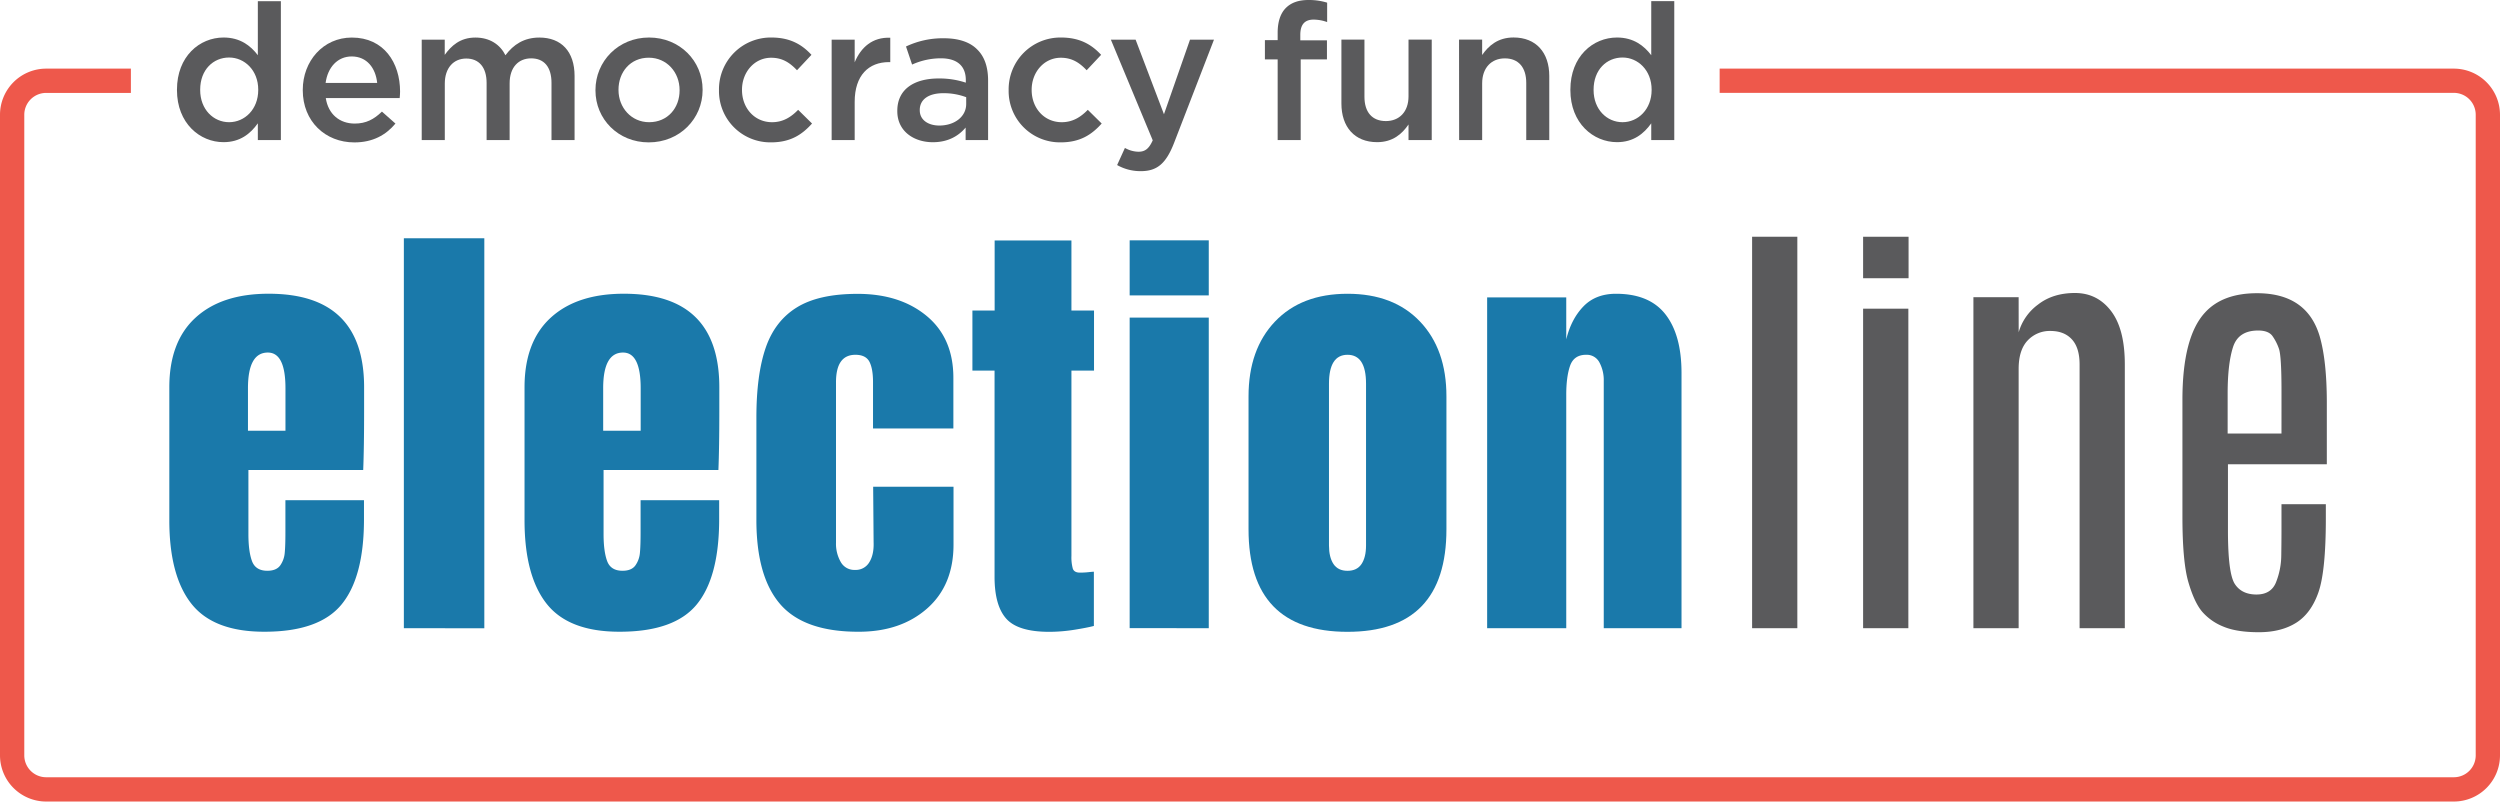
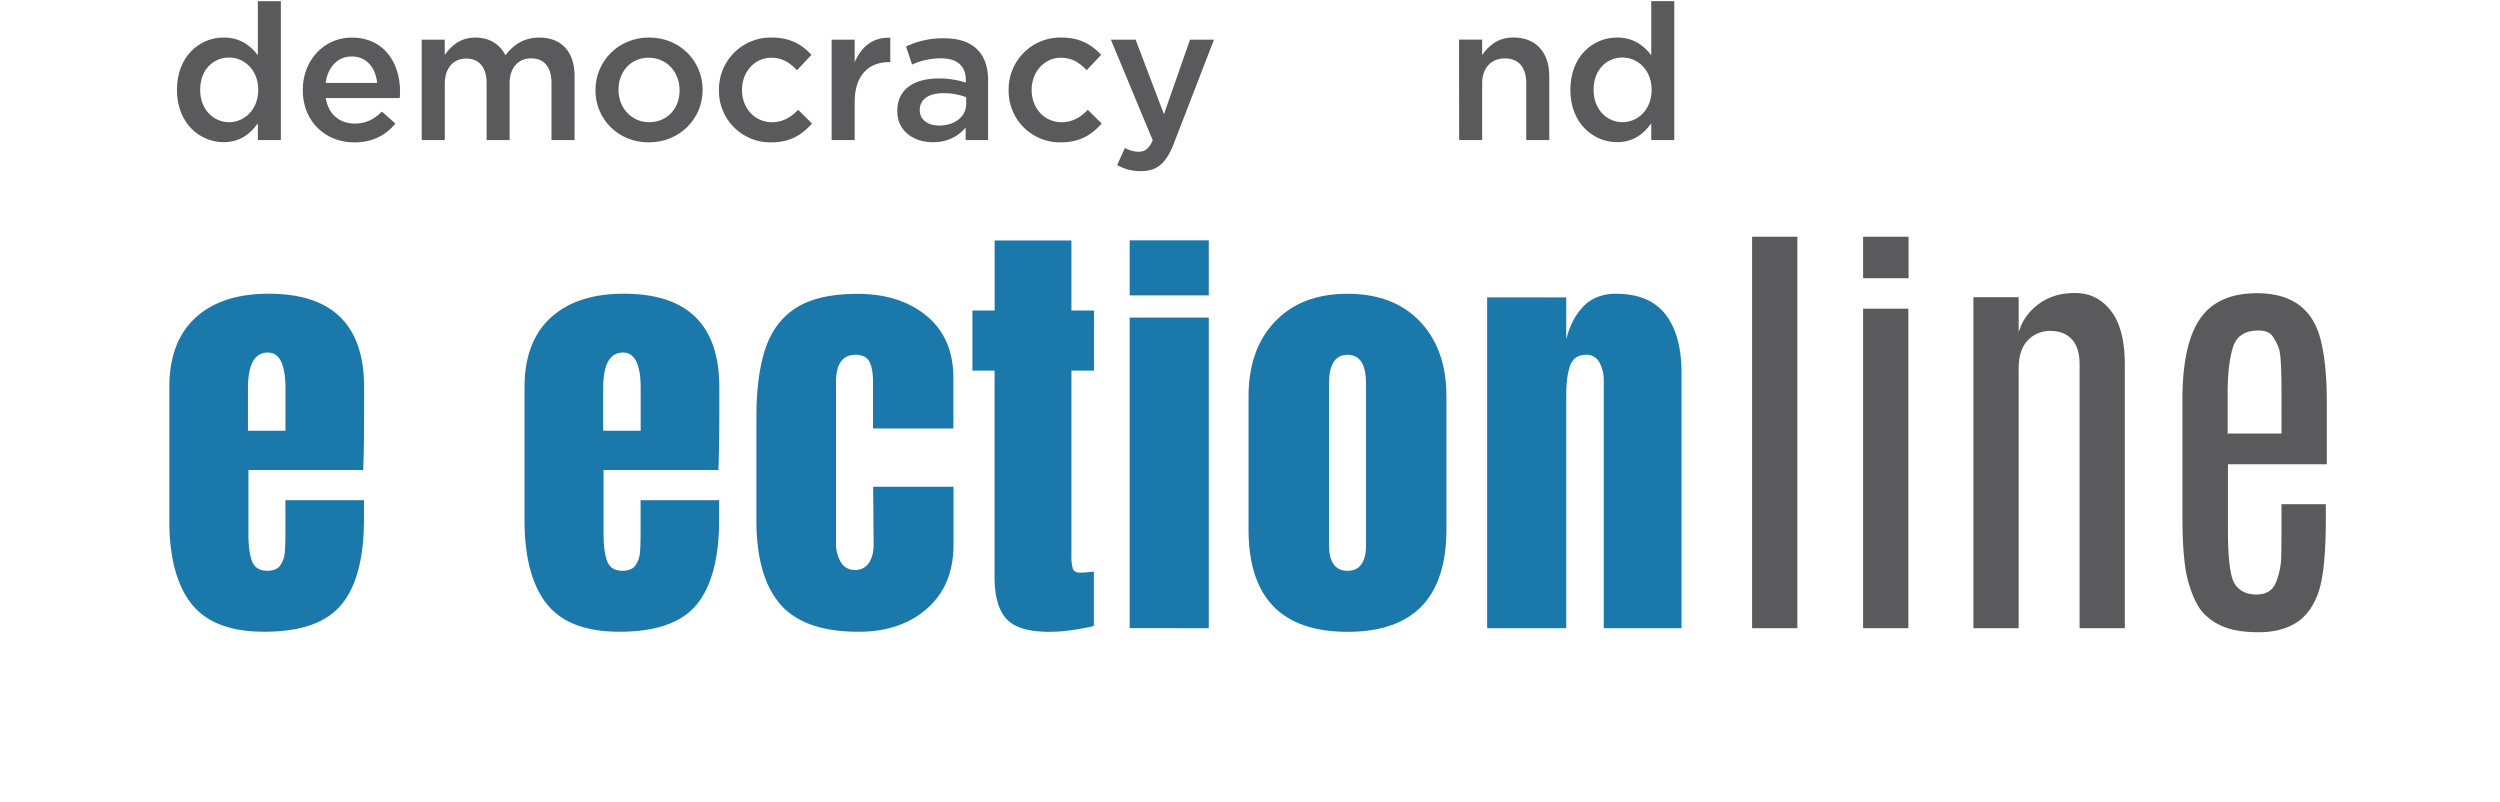
<svg xmlns="http://www.w3.org/2000/svg" id="Layer_1" data-name="Layer 1" viewBox="0 0 1400 448.86">
  <defs>
    <style>.cls-1{fill:#5a5a5c;}.cls-2{fill:#ee584b;}.cls-3{fill:#1a79aa;}</style>
  </defs>
-   <path class="cls-1" d="M915.49,408.82h-7.14V398.05h7.14V393.9c0-6.18,1.6-10.87,4.58-13.86s7.14-4.47,12.69-4.47a34.6,34.6,0,0,1,10.44,1.49v10.87a22.75,22.75,0,0,0-7.57-1.38c-4.9,0-7.46,2.66-7.46,8.52v3.09h14.92v10.66h-14.7V454h-12.9Z" transform="translate(-200 -375.57)" />
-   <path class="cls-1" d="M951.19,433.54V397.73h12.9v32c0,8.74,4.37,13.64,12,13.64,7.46,0,12.68-5.12,12.68-13.86V397.73h13V454h-13v-8.73c-3.62,5.32-8.84,9.91-17.58,9.91C958.55,455.18,951.19,446.65,951.19,433.54Z" transform="translate(-200 -375.57)" />
  <path class="cls-1" d="M1017.06,397.73H1030v8.64c3.63-5.22,8.85-9.81,17.59-9.81,12.68,0,20,8.53,20,21.53V454h-12.89V422c0-8.74-4.37-13.74-12-13.74-7.46,0-12.69,5.22-12.69,14V454h-12.89Z" transform="translate(-200 -375.57)" />
  <path class="cls-1" d="M1079.41,426v-.22c0-18.65,12.68-29.2,26.11-29.2,9.27,0,15.13,4.59,19.18,9.91V376.21h12.89V454H1124.7v-9.37c-4.16,5.86-10,10.55-19.18,10.55C1092.3,455.18,1079.41,444.63,1079.41,426Zm45.5,0v-.22c0-10.87-7.67-18-16.3-18-8.85,0-16.2,6.82-16.2,18V426c0,10.87,7.46,18,16.2,18S1124.91,436.74,1124.91,426Z" transform="translate(-200 -375.57)" />
  <path class="cls-1" d="M299.1,426v-.22c0-18.65,12.68-29.2,26.11-29.2,9.27,0,15.14,4.58,19.18,9.91V376.25h12.9V454h-12.9v-9.38c-4.15,5.87-10,10.56-19.18,10.56C312,455.22,299.1,444.66,299.1,426Zm45.51,0v-.22c0-10.87-7.68-18-16.31-18-8.84,0-16.2,6.82-16.2,18V426c0,10.87,7.46,18,16.2,18S344.61,436.78,344.61,426Z" transform="translate(-200 -375.57)" />
  <path class="cls-1" d="M369.55,426.12v-.21c0-16.09,11.4-29.31,27.49-29.31,17.91,0,27,14.07,27,30.27,0,1.17-.11,2.34-.22,3.62H382.44c1.39,9.17,7.89,14.28,16.2,14.28,6.29,0,10.76-2.34,15.24-6.71l7.57,6.71c-5.33,6.4-12.69,10.55-23,10.55C382.12,455.32,369.55,443.49,369.55,426.12ZM411.22,422c-.86-8.32-5.76-14.82-14.28-14.82-7.89,0-13.43,6.08-14.6,14.82Z" transform="translate(-200 -375.57)" />
  <path class="cls-1" d="M436.16,397.77h12.89v8.53c3.63-5,8.53-9.7,17.16-9.7,8.1,0,13.85,3.94,16.84,9.91,4.48-6,10.44-9.91,19-9.91,12.25,0,19.71,7.78,19.71,21.53V454H508.84v-32c0-8.95-4.16-13.75-11.4-13.75-7,0-12.05,4.91-12.05,14V454H472.5V422c0-8.74-4.26-13.65-11.41-13.65s-12,5.33-12,14V454H436.16Z" transform="translate(-200 -375.57)" />
  <path class="cls-1" d="M533.46,426.23V426c0-16.1,12.79-29.42,30-29.42s30,13.11,30,29.2V426c0,16-12.79,29.3-30.16,29.3C546.14,455.32,533.46,442.21,533.46,426.23Zm47.11,0V426c0-9.92-7.14-18.12-17.27-18.12-10.34,0-16.94,8.1-16.94,17.9V426c0,9.8,7.14,18,17.15,18C574,444,580.57,435.93,580.57,426.23Z" transform="translate(-200 -375.57)" />
  <path class="cls-1" d="M602.63,426.23V426a29,29,0,0,1,29.31-29.42c10.55,0,17.16,3.94,22.48,9.7l-8.1,8.63c-3.94-4.15-8.09-7-14.49-7-9.38,0-16.31,8.1-16.31,17.9V426c0,10,6.93,18,16.84,18,6.08,0,10.55-2.78,14.6-6.93l7.78,7.67c-5.54,6.18-12,10.55-23,10.55A28.73,28.73,0,0,1,602.63,426.23Z" transform="translate(-200 -375.57)" />
  <path class="cls-1" d="M665.72,397.77h12.9v12.69c3.52-8.42,10-14.18,19.93-13.75v13.64h-.75c-11.3,0-19.18,7.35-19.18,22.27V454h-12.9Z" transform="translate(-200 -375.57)" />
  <path class="cls-1" d="M702.49,437.84v-.21c0-12.15,9.49-18.12,23.24-18.12a46.89,46.89,0,0,1,15.13,2.35v-1.39c0-8-4.9-12.25-14-12.25a39.16,39.16,0,0,0-16.09,3.51l-3.41-10.12A48,48,0,0,1,728.6,397c8.42,0,14.71,2.24,18.65,6.29,4.16,4.05,6.08,10,6.08,17.37V454H740.75v-7c-3.83,4.58-9.7,8.21-18.33,8.21C711.87,455.22,702.49,449.14,702.49,437.84Zm38.58-4V430a35.69,35.69,0,0,0-12.79-2.24c-8.31,0-13.21,3.52-13.21,9.38v.21c0,5.44,4.79,8.53,11,8.53C734.57,445.84,741.07,440.93,741.07,433.79Z" transform="translate(-200 -375.57)" />
  <path class="cls-1" d="M764.84,426.23V426a29,29,0,0,1,29.31-29.42c10.55,0,17.15,3.94,22.48,9.7l-8.1,8.63c-3.94-4.15-8.1-7-14.49-7-9.38,0-16.31,8.1-16.31,17.9V426c0,10,6.93,18,16.84,18,6.08,0,10.55-2.78,14.6-6.93l7.78,7.67c-5.54,6.18-12,10.55-23,10.55A28.73,28.73,0,0,1,764.84,426.23Z" transform="translate(-200 -375.57)" />
  <path class="cls-1" d="M866.41,397.77h13.42l-22.37,57.87c-4.48,11.51-9.49,15.77-18.55,15.77A26.47,26.47,0,0,1,825.59,468l4.37-9.59a15.85,15.85,0,0,0,7.57,2.13c3.62,0,5.86-1.59,8-6.39l-23.45-56.38h13.86l15.88,41.78Z" transform="translate(-200 -375.57)" />
-   <path class="cls-2" d="M1574.16,824.43H225.84A25.87,25.87,0,0,1,200,798.59V439.81A25.87,25.87,0,0,1,225.84,414H273.3v13.6H225.84a12.25,12.25,0,0,0-12.24,12.24V798.59a12.25,12.25,0,0,0,12.24,12.24H1574.16a12.25,12.25,0,0,0,12.24-12.24V439.81a12.25,12.25,0,0,0-12.24-12.24H1163V414h411.19A25.87,25.87,0,0,1,1600,439.81V798.59A25.87,25.87,0,0,1,1574.16,824.43Z" transform="translate(-200 -375.57)" />
  <path class="cls-3" d="M307.22,713.7q-12.41-15.69-12.4-46.82V592.47q0-25.56,14.68-39t41-13.41q53.4,0,53.4,52.39v13.41q0,20.26-.5,32.9H339.11v35.94q0,9.63,2,15.06t8.6,5.44c3.38,0,5.77-1,7.22-3a14.24,14.24,0,0,0,2.52-7q.38-3.91.38-11.51v-18h44v10.63q0,32.4-12.53,47.71t-43.15,15.31Q319.61,729.39,307.22,713.7Zm52.64-96.93V593q0-20-9.87-20-11.13,0-11.13,20v23.79Z" transform="translate(-200 -375.57)" />
-   <path class="cls-3" d="M426.16,727.36V509h45.06v218.4Z" transform="translate(-200 -375.57)" />
  <path class="cls-3" d="M506.14,713.7q-12.4-15.69-12.4-46.82V592.47q0-25.56,14.68-39t41-13.41q53.39,0,53.4,52.39v13.41q0,20.26-.51,32.9H538v35.94q0,9.63,2,15.06t8.61,5.44q5.05,0,7.21-3a14.16,14.16,0,0,0,2.53-7q.38-3.91.38-11.51v-18h44v10.63q0,32.4-12.53,47.71t-43.15,15.31Q518.54,729.39,506.14,713.7Zm52.64-96.93V593q0-20-9.87-20-11.14,0-11.13,20v23.79Z" transform="translate(-200 -375.57)" />
  <path class="cls-3" d="M637,714q-13.43-15.44-13.42-47.32v-57.2q0-24,5.19-39.1t17.46-22.66q12.27-7.59,34-7.59,23.79,0,38.73,12.4t14.93,34.68V615.5h-45V589.43q0-7.33-2-11.26c-1.36-2.61-4-3.92-7.85-3.92q-10.89,0-10.88,15.43v89.85a20.47,20.47,0,0,0,2.66,10.76,8.68,8.68,0,0,0,8,4.43,8.77,8.77,0,0,0,8-4.3q2.65-4.3,2.4-11.14l-.25-31.13h45v32.39q0,22.79-14.81,35.81t-38.34,13Q650.4,729.39,637,714Z" transform="translate(-200 -375.57)" />
  <path class="cls-3" d="M763.53,722.05q-6.59-7.34-6.58-23.54V583.11h-12.4V549.45H757V510.22h43v39.23h12.65v33.66H800V686.87a24.08,24.08,0,0,0,.76,7.09q.76,2.28,4,2.28a43.37,43.37,0,0,0,4.81-.26c1.52-.16,2.53-.25,3-.25V726.1q-3.78,1-11,2.15a90,90,0,0,1-14,1.14Q770.11,729.39,763.53,722.05Z" transform="translate(-200 -375.57)" />
  <path class="cls-3" d="M832.61,541V510.17h44.3V541Zm0,186.32V553.44h44.3V727.36Z" transform="translate(-200 -375.57)" />
  <path class="cls-3" d="M899.18,671.94V597.53q0-26.31,14.81-41.88t40.62-15.57q25.82,0,40.61,15.57T1010,597.53v74.41q0,57.45-55.42,57.45T899.18,671.94Zm63.27,19.49q2.53-3.79,2.53-10.38V590.44q0-16.19-10.37-16.19t-10.38,16.19v90.61q0,6.59,2.53,10.38t7.85,3.79Q959.92,695.22,962.45,691.43Z" transform="translate(-200 -375.57)" />
  <path class="cls-3" d="M1032.8,542.1h44.3v23.54q2.78-11.39,9.61-18.47t18.23-7.09q18.72,0,27.71,11.52t9,32.77v143H1098.1V588.93a20.91,20.91,0,0,0-2.41-10.38,8,8,0,0,0-7.46-4.3q-6.84,0-9,6.2T1077.1,597V727.36h-44.3Z" transform="translate(-200 -375.57)" />
  <path class="cls-1" d="M1181.18,508.15h25.33V727.36h-25.33Z" transform="translate(-200 -375.57)" />
  <path class="cls-1" d="M1243.34,508.15h25.46v23.23h-25.46Zm0,40.28h25.34V727.36h-25.34Z" transform="translate(-200 -375.57)" />
  <path class="cls-1" d="M1330.46,561.65a29.22,29.22,0,0,1,10.82-15.51q8.33-6.5,20.76-6.49t20.14,10.07q7.71,10.08,7.72,29.85V727.36h-25.33V579.69q0-9.39-4.33-14.09t-12-4.69a16.88,16.88,0,0,0-12.74,5.31q-5.05,5.31-5.06,15.94v145.2h-25.33V542h25.33Z" transform="translate(-200 -375.57)" />
  <path class="cls-1" d="M1422.16,599.46q0-35.09,12.6-48.81,9.88-10.87,29.16-10.88,27.93,0,35.1,24.1,3.95,13.61,4,36.7v35h-55.37v37q0,24.09,3.83,30t12.12,5.93q8.26,0,11-6.92a41.66,41.66,0,0,0,2.91-15c.08-5.39.12-9.95.12-13.65v-15h24.84v7.91q0,29.53-4.14,41.4t-12.54,17.12q-8.41,5.25-20.83,5.25t-19.89-3.15a30.87,30.87,0,0,1-11.86-8.34q-4.4-5.19-7.72-16.56T1422.16,665Zm55.48-4.69q0-19.77-1.42-23.85a28.06,28.06,0,0,0-3.64-7.17c-1.49-2.06-4.16-3.09-8-3.09q-11.13,0-14.1,9.33t-3,25.64v22.74h30.15Z" transform="translate(-200 -375.57)" />
</svg>